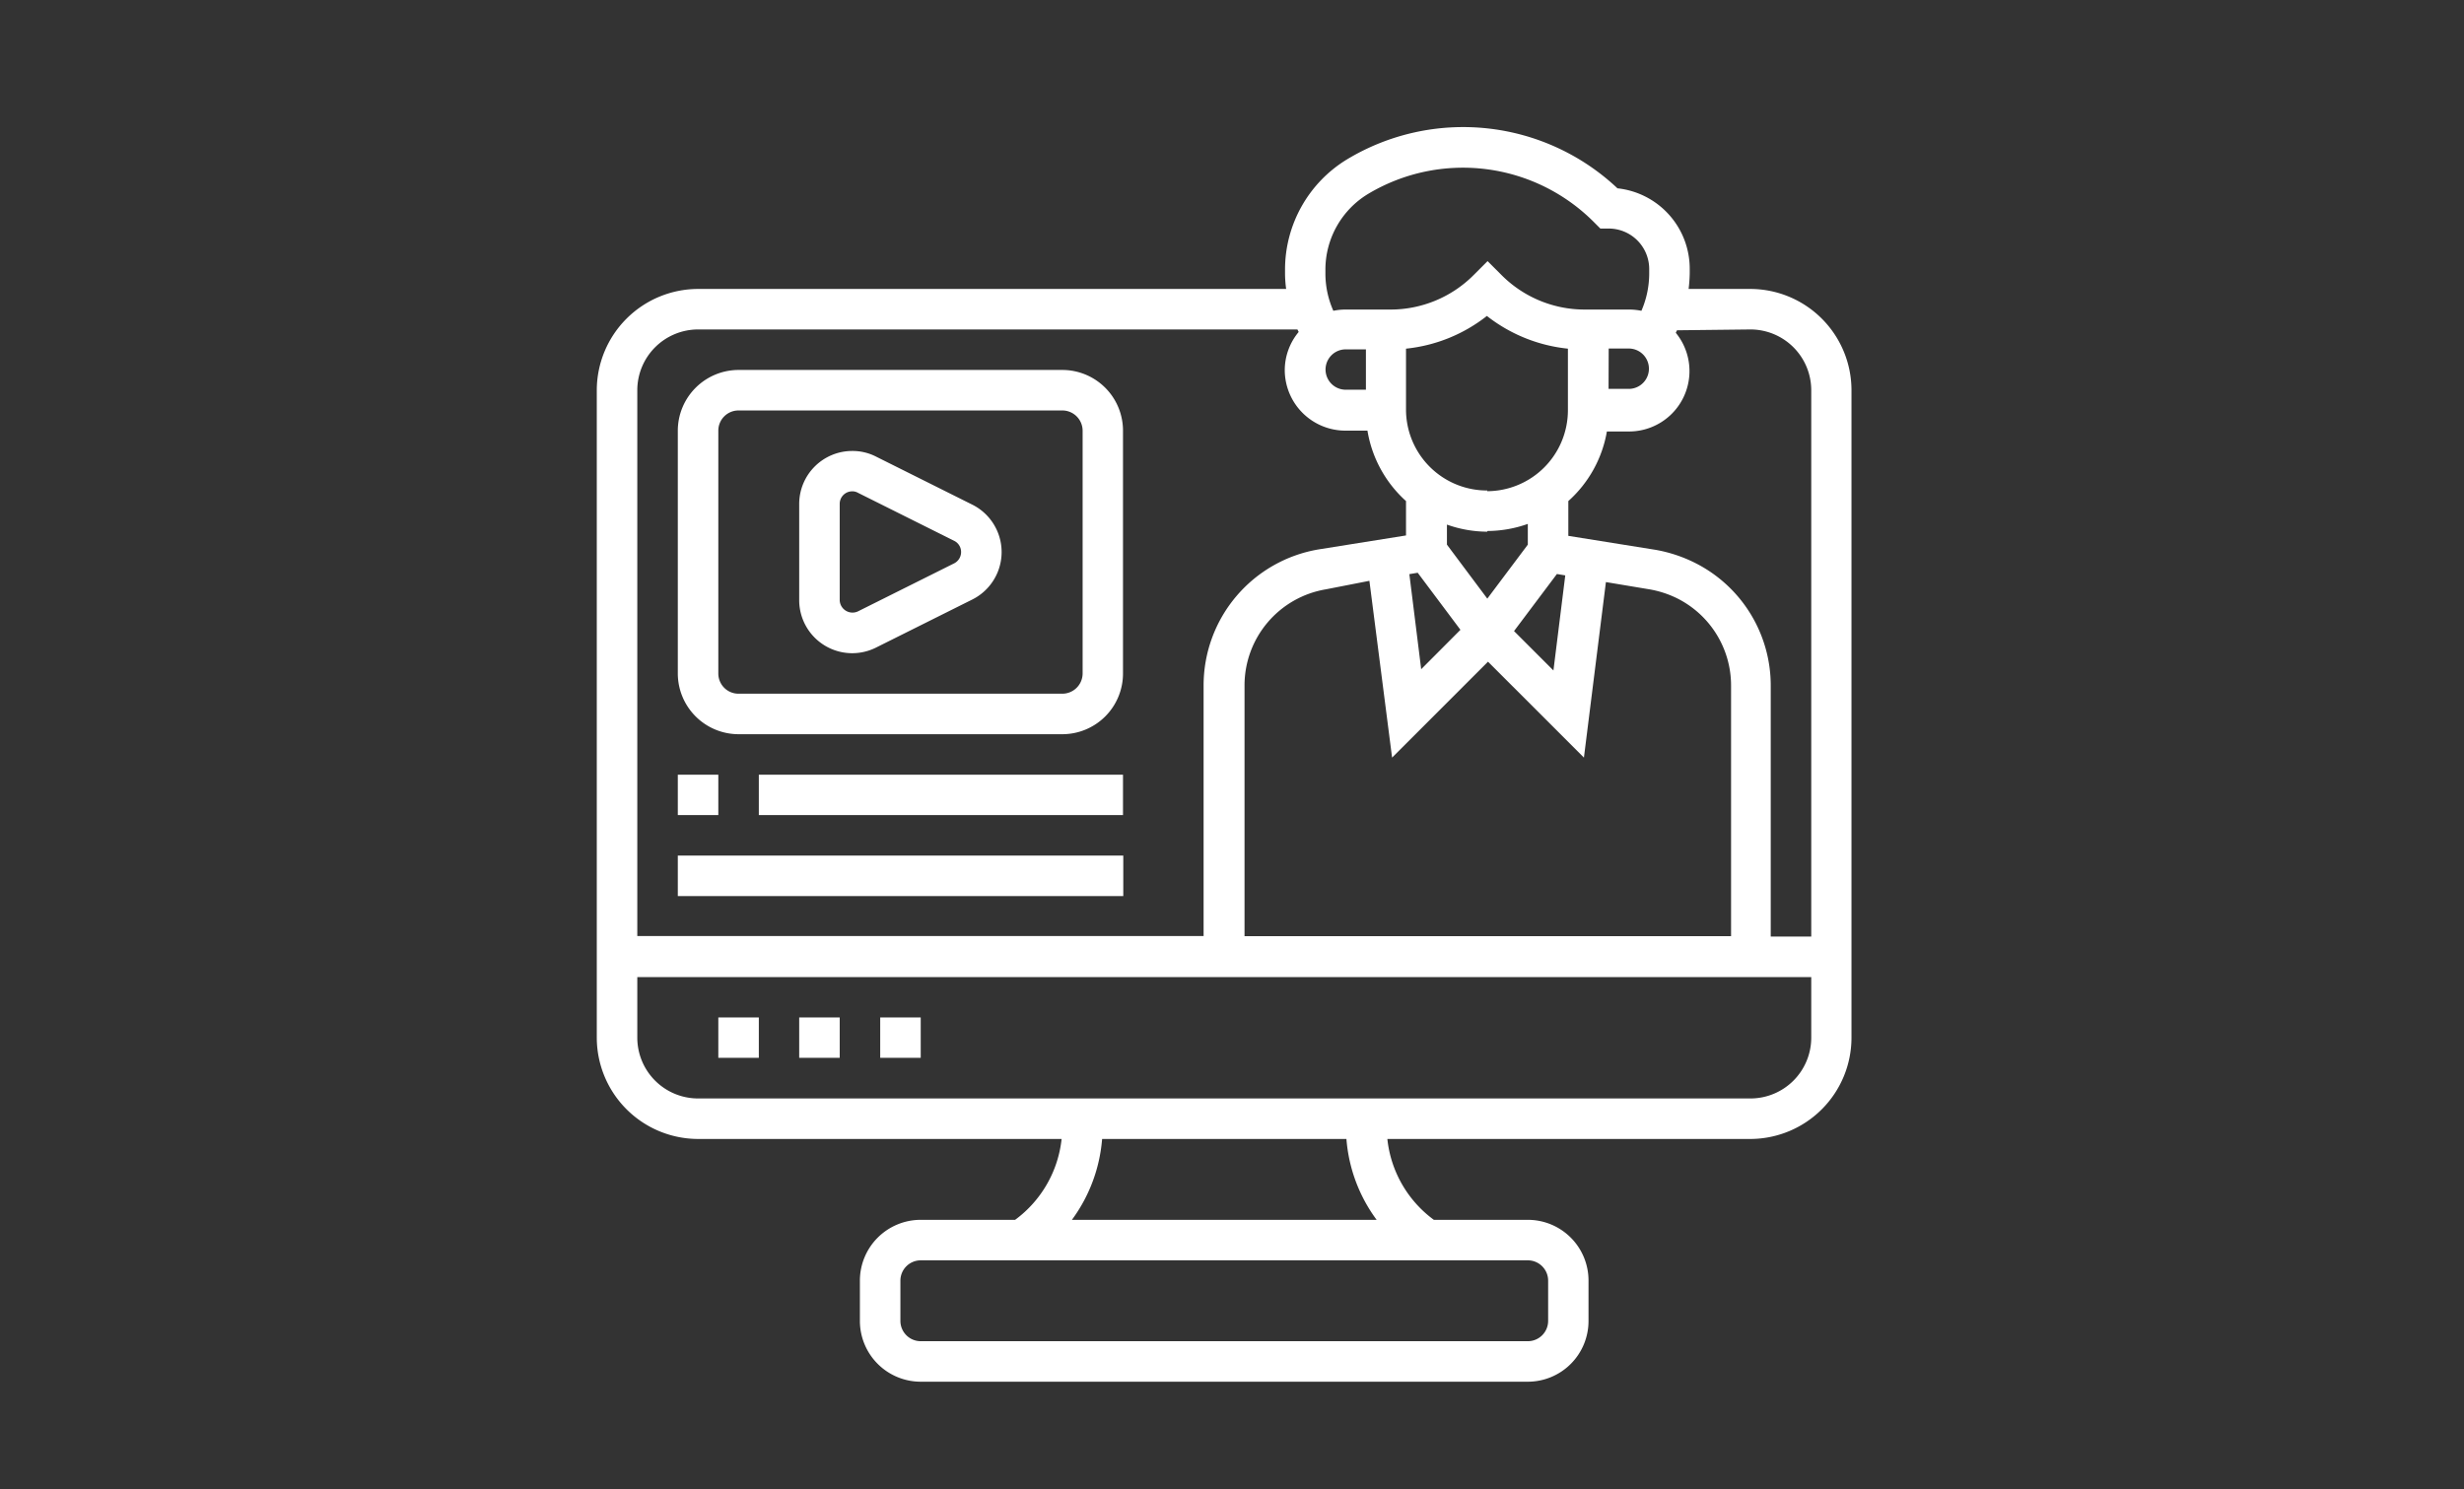
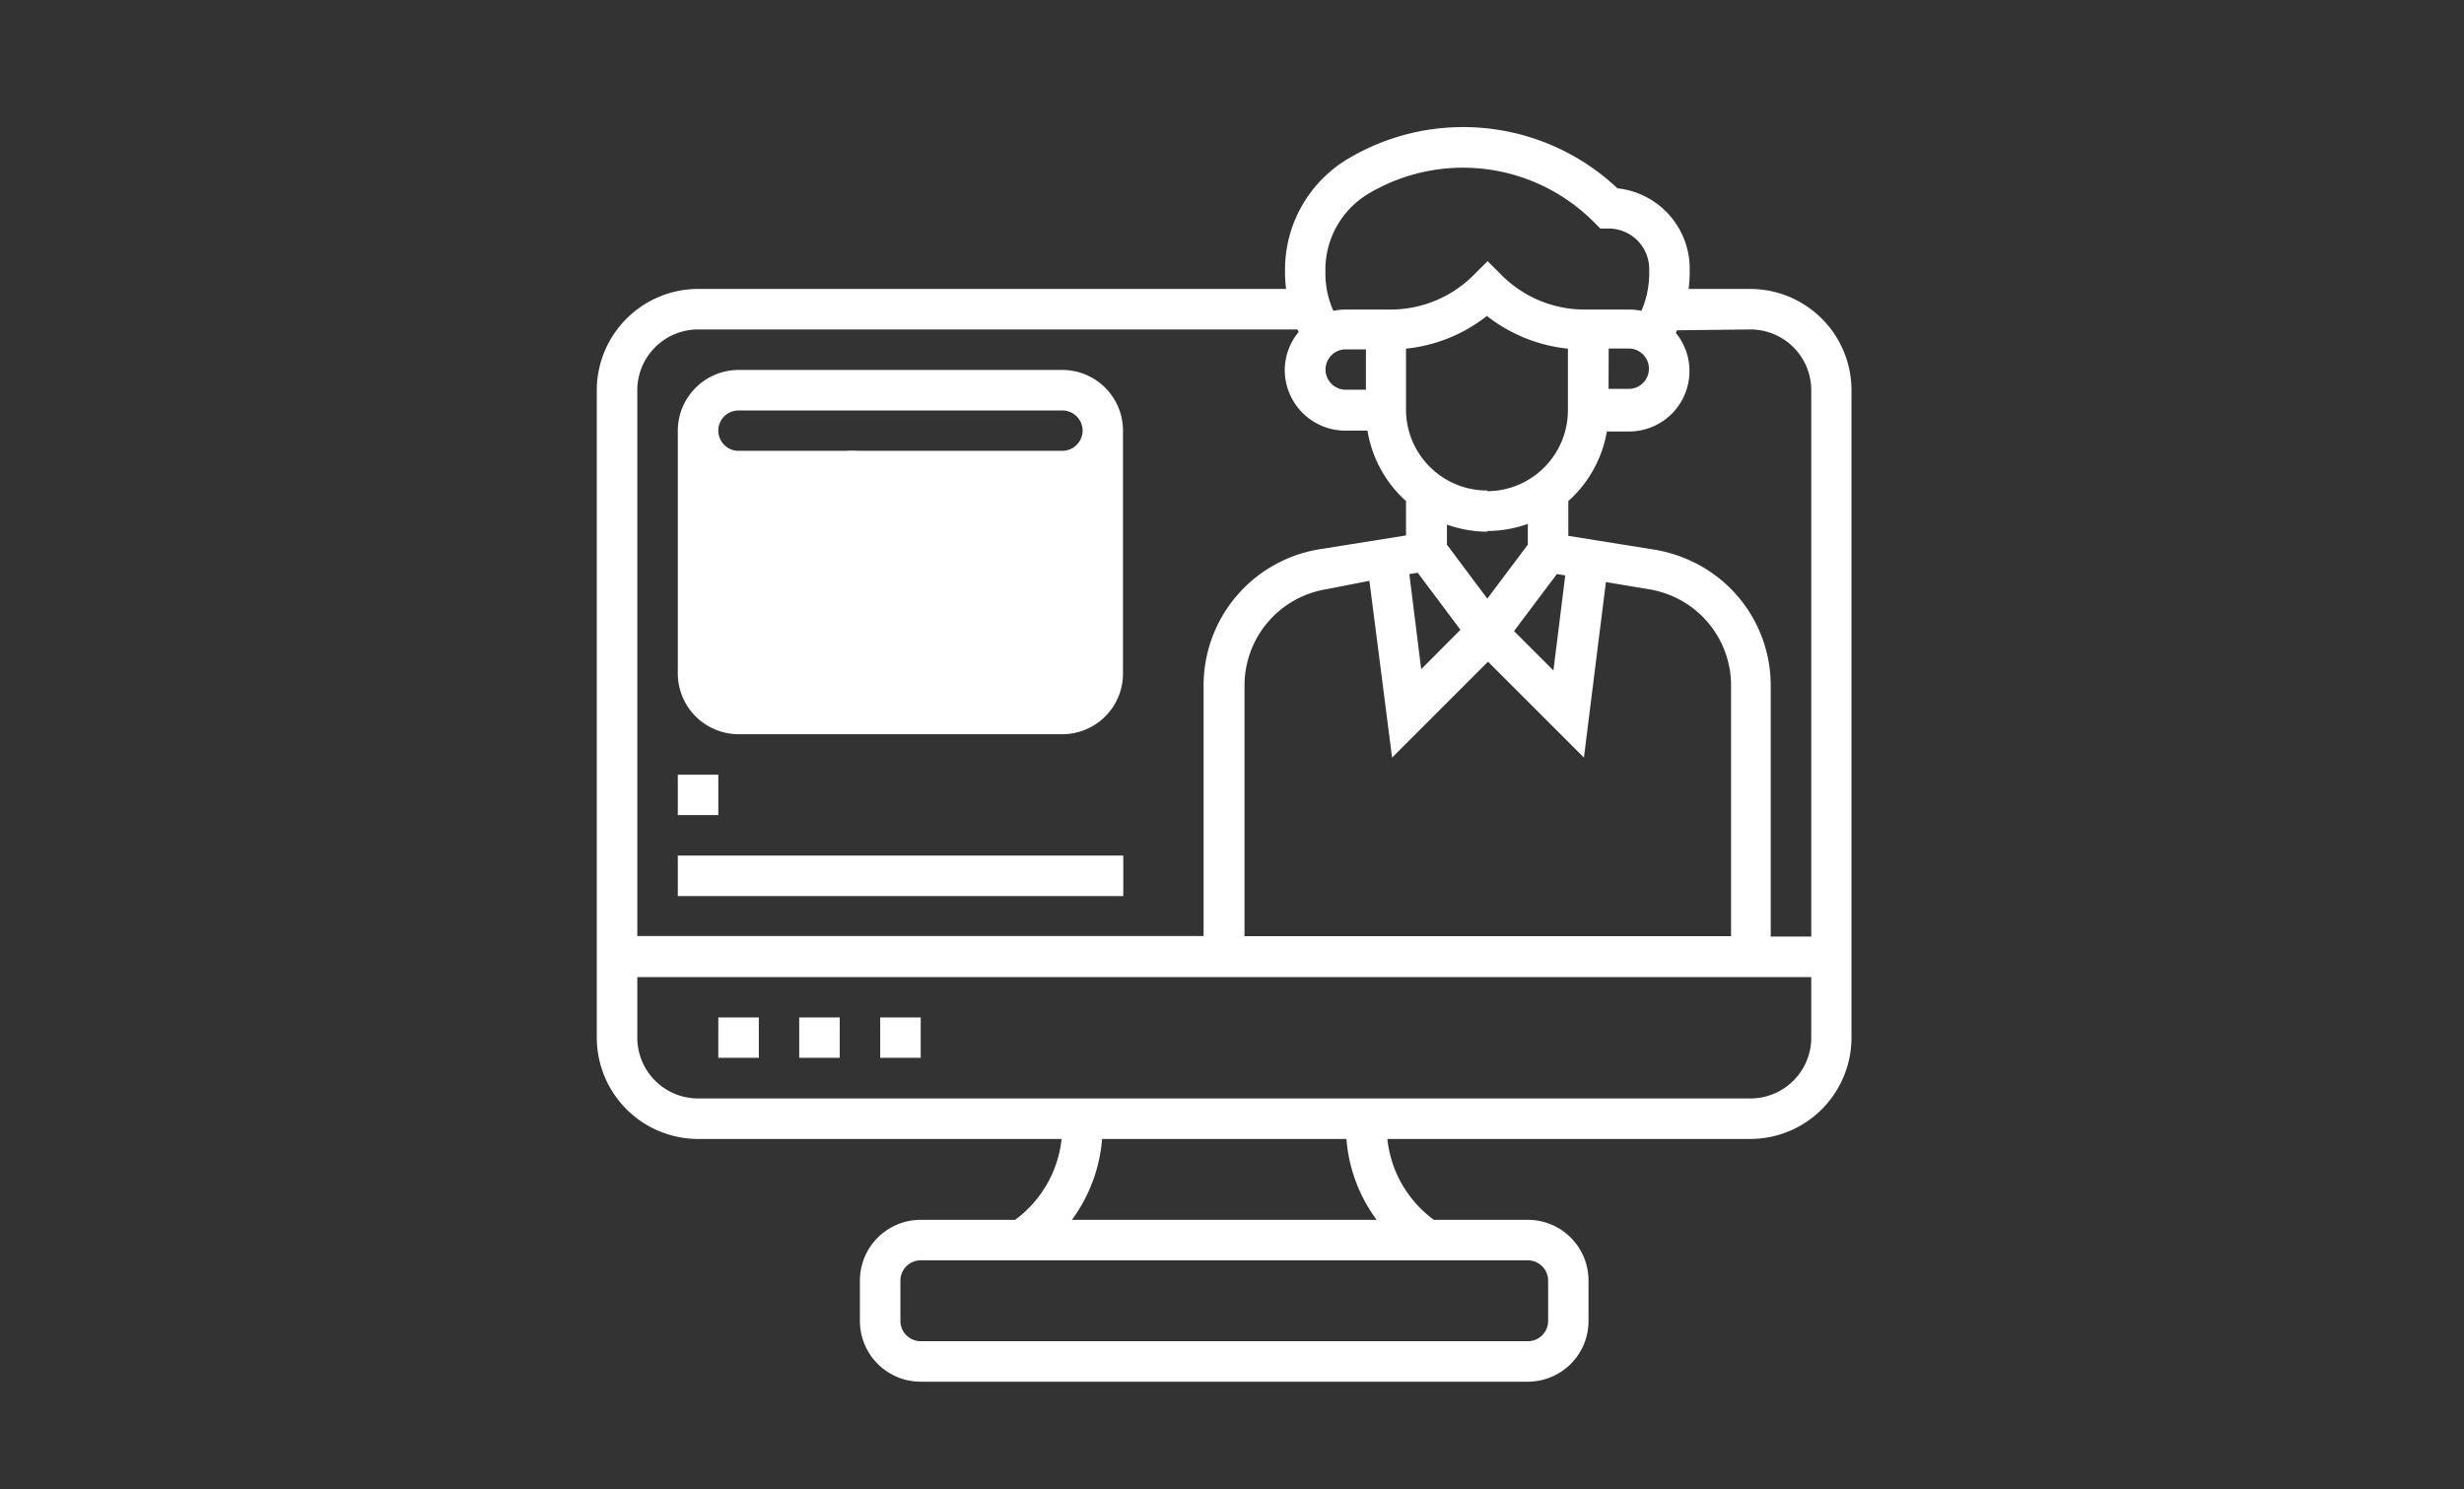
<svg xmlns="http://www.w3.org/2000/svg" viewBox="0 0 177 107">
  <rect x="0" y="0" width="177" height="107" fill="#333333" stroke="none" />
  <defs>
    <style>.cls-1{fill:#929292;opacity:0;}.cls-2{fill:#fff;}</style>
  </defs>
  <title>live-classes</title>
  <g id="Layer_2" data-name="Layer 2">
    <g id="Layer_2-2" data-name="Layer 2">
      <rect class="cls-1" width="177" height="107" />
      <path class="cls-2" d="M57.41,73.1h2.91V76H57.41Z" />
      <path class="cls-2" d="M63.23,73.1h2.91V76H63.23Z" />
      <path class="cls-2" d="M51.6,73.1h2.91V76H51.6Z" />
      <path class="cls-2" d="M125.74,20.76H121.3a10.36,10.36,0,0,0,.08-1.11v-.34a5.81,5.81,0,0,0-5.19-5.78,16.16,16.16,0,0,0-19.41-2.09,9.27,9.27,0,0,0-4.47,7.91v.3a8.29,8.29,0,0,0,.08,1.11H50.14A7.29,7.29,0,0,0,42.87,28V74.56a7.29,7.29,0,0,0,7.27,7.27H76.26a8.31,8.31,0,0,1-3.34,5.81H66.14A4.37,4.37,0,0,0,61.77,92v2.91a4.37,4.37,0,0,0,4.37,4.36h43.61a4.36,4.36,0,0,0,4.36-4.36V92a4.36,4.36,0,0,0-4.36-4.36H103a8.28,8.28,0,0,1-3.34-5.81h26.11A7.28,7.28,0,0,0,133,74.56V28A7.28,7.28,0,0,0,125.74,20.76Zm0,2.91A4.37,4.37,0,0,1,130.11,28V67.29H127.2v-18a9.86,9.86,0,0,0-5.48-8.87,10.29,10.29,0,0,0-2.81-.92l-6.25-1V36a8.69,8.69,0,0,0,2.77-5H117a4.34,4.34,0,0,0,3.38-7.09,1.51,1.51,0,0,1,.09-.18Zm-13.9,17.57.6.1-.85,6.83-2.83-2.83Zm-5-6A5.82,5.82,0,0,1,101,29.48V25.05a11.24,11.24,0,0,0,5.81-2.35,11.31,11.31,0,0,0,5.82,2.35v4.43A5.82,5.82,0,0,1,106.84,35.29Zm0,2.91a8.77,8.77,0,0,0,2.91-.51v1.49l-2.91,3.88-2.9-3.88V37.69A8.71,8.71,0,0,0,106.84,38.2Zm-5,3,3.07,4.1-2.82,2.83-.85-6.83Zm-3.47.58L100,54.43l6.89-6.89,6.89,6.89,1.58-12.61,3.12.52a7.26,7.26,0,0,1,2,.65,7,7,0,0,1,3.87,6.27v18H89.4v-18a7,7,0,0,1,5.85-6.92Zm17.19-16.69H117a1.45,1.45,0,1,1,0,2.9h-1.45ZM95.21,19.35a6.36,6.36,0,0,1,3.07-5.42A13.27,13.27,0,0,1,114.54,16l.42.42h.61a2.91,2.91,0,0,1,2.9,2.91v.34a6.75,6.75,0,0,1-.56,2.66,4.41,4.41,0,0,0-.89-.09h-3.16a8.42,8.42,0,0,1-6-2.48l-1-1-1,1a8.43,8.43,0,0,1-6,2.48H96.67a4.33,4.33,0,0,0-.89.09,6.59,6.59,0,0,1-.57-2.66ZM96.67,28a1.45,1.45,0,1,1,0-2.9h1.45V28ZM50.14,23.67H93.2l.09.18a4.3,4.3,0,0,0-1,2.73,4.36,4.36,0,0,0,4.36,4.36h1.58A8.71,8.71,0,0,0,101,36v2.47l-6.26,1a9.91,9.91,0,0,0-8.28,9.78v18H45.78V28A4.37,4.37,0,0,1,50.14,23.67ZM111.21,92v2.91a1.46,1.46,0,0,1-1.46,1.45H66.14a1.46,1.46,0,0,1-1.46-1.45V92a1.46,1.46,0,0,1,1.46-1.45h43.61A1.46,1.46,0,0,1,111.21,92ZM98.89,87.64H77a11.3,11.3,0,0,0,2.17-5.81H96.72A11.22,11.22,0,0,0,98.89,87.64Zm26.85-8.72H50.14a4.37,4.37,0,0,1-4.36-4.36V70.2h84.33v4.36A4.37,4.37,0,0,1,125.74,78.92Z" />
      <path class="cls-2" d="M61.22,46.93a3.83,3.83,0,0,0,1.7-.4l6.93-3.46a3.81,3.81,0,0,0,0-6.81L62.92,32.8a3.7,3.7,0,0,0-1.7-.4,3.81,3.81,0,0,0-3.81,3.8v6.93a3.81,3.81,0,0,0,3.81,3.8Zm-.9-10.73a.9.9,0,0,1,.9-.9.79.79,0,0,1,.4.1l6.93,3.46a.89.89,0,0,1,.49.8.91.91,0,0,1-.49.81l-6.93,3.46a.92.92,0,0,1-1.3-.8Z" />
-       <path class="cls-2" d="M53.05,52.75H76.31a4.36,4.36,0,0,0,4.36-4.36V30.94a4.36,4.36,0,0,0-4.36-4.36H53.05a4.37,4.37,0,0,0-4.36,4.36V48.39A4.37,4.37,0,0,0,53.05,52.75ZM51.6,30.94a1.45,1.45,0,0,1,1.45-1.45H76.31a1.46,1.46,0,0,1,1.46,1.45V48.39a1.46,1.46,0,0,1-1.46,1.45H53.05a1.45,1.45,0,0,1-1.45-1.45Z" />
+       <path class="cls-2" d="M53.05,52.75H76.31a4.36,4.36,0,0,0,4.36-4.36V30.94a4.36,4.36,0,0,0-4.36-4.36H53.05a4.37,4.37,0,0,0-4.36,4.36V48.39A4.37,4.37,0,0,0,53.05,52.75ZM51.6,30.94a1.45,1.45,0,0,1,1.45-1.45H76.31a1.46,1.46,0,0,1,1.46,1.45a1.46,1.46,0,0,1-1.46,1.45H53.05a1.45,1.45,0,0,1-1.45-1.45Z" />
      <path class="cls-2" d="M48.69,55.66H51.6v2.9H48.69Z" />
-       <path class="cls-2" d="M54.51,55.66H80.67v2.9H54.51Z" />
      <path class="cls-2" d="M48.69,61.47h32v2.91h-32Z" />
    </g>
  </g>
</svg>